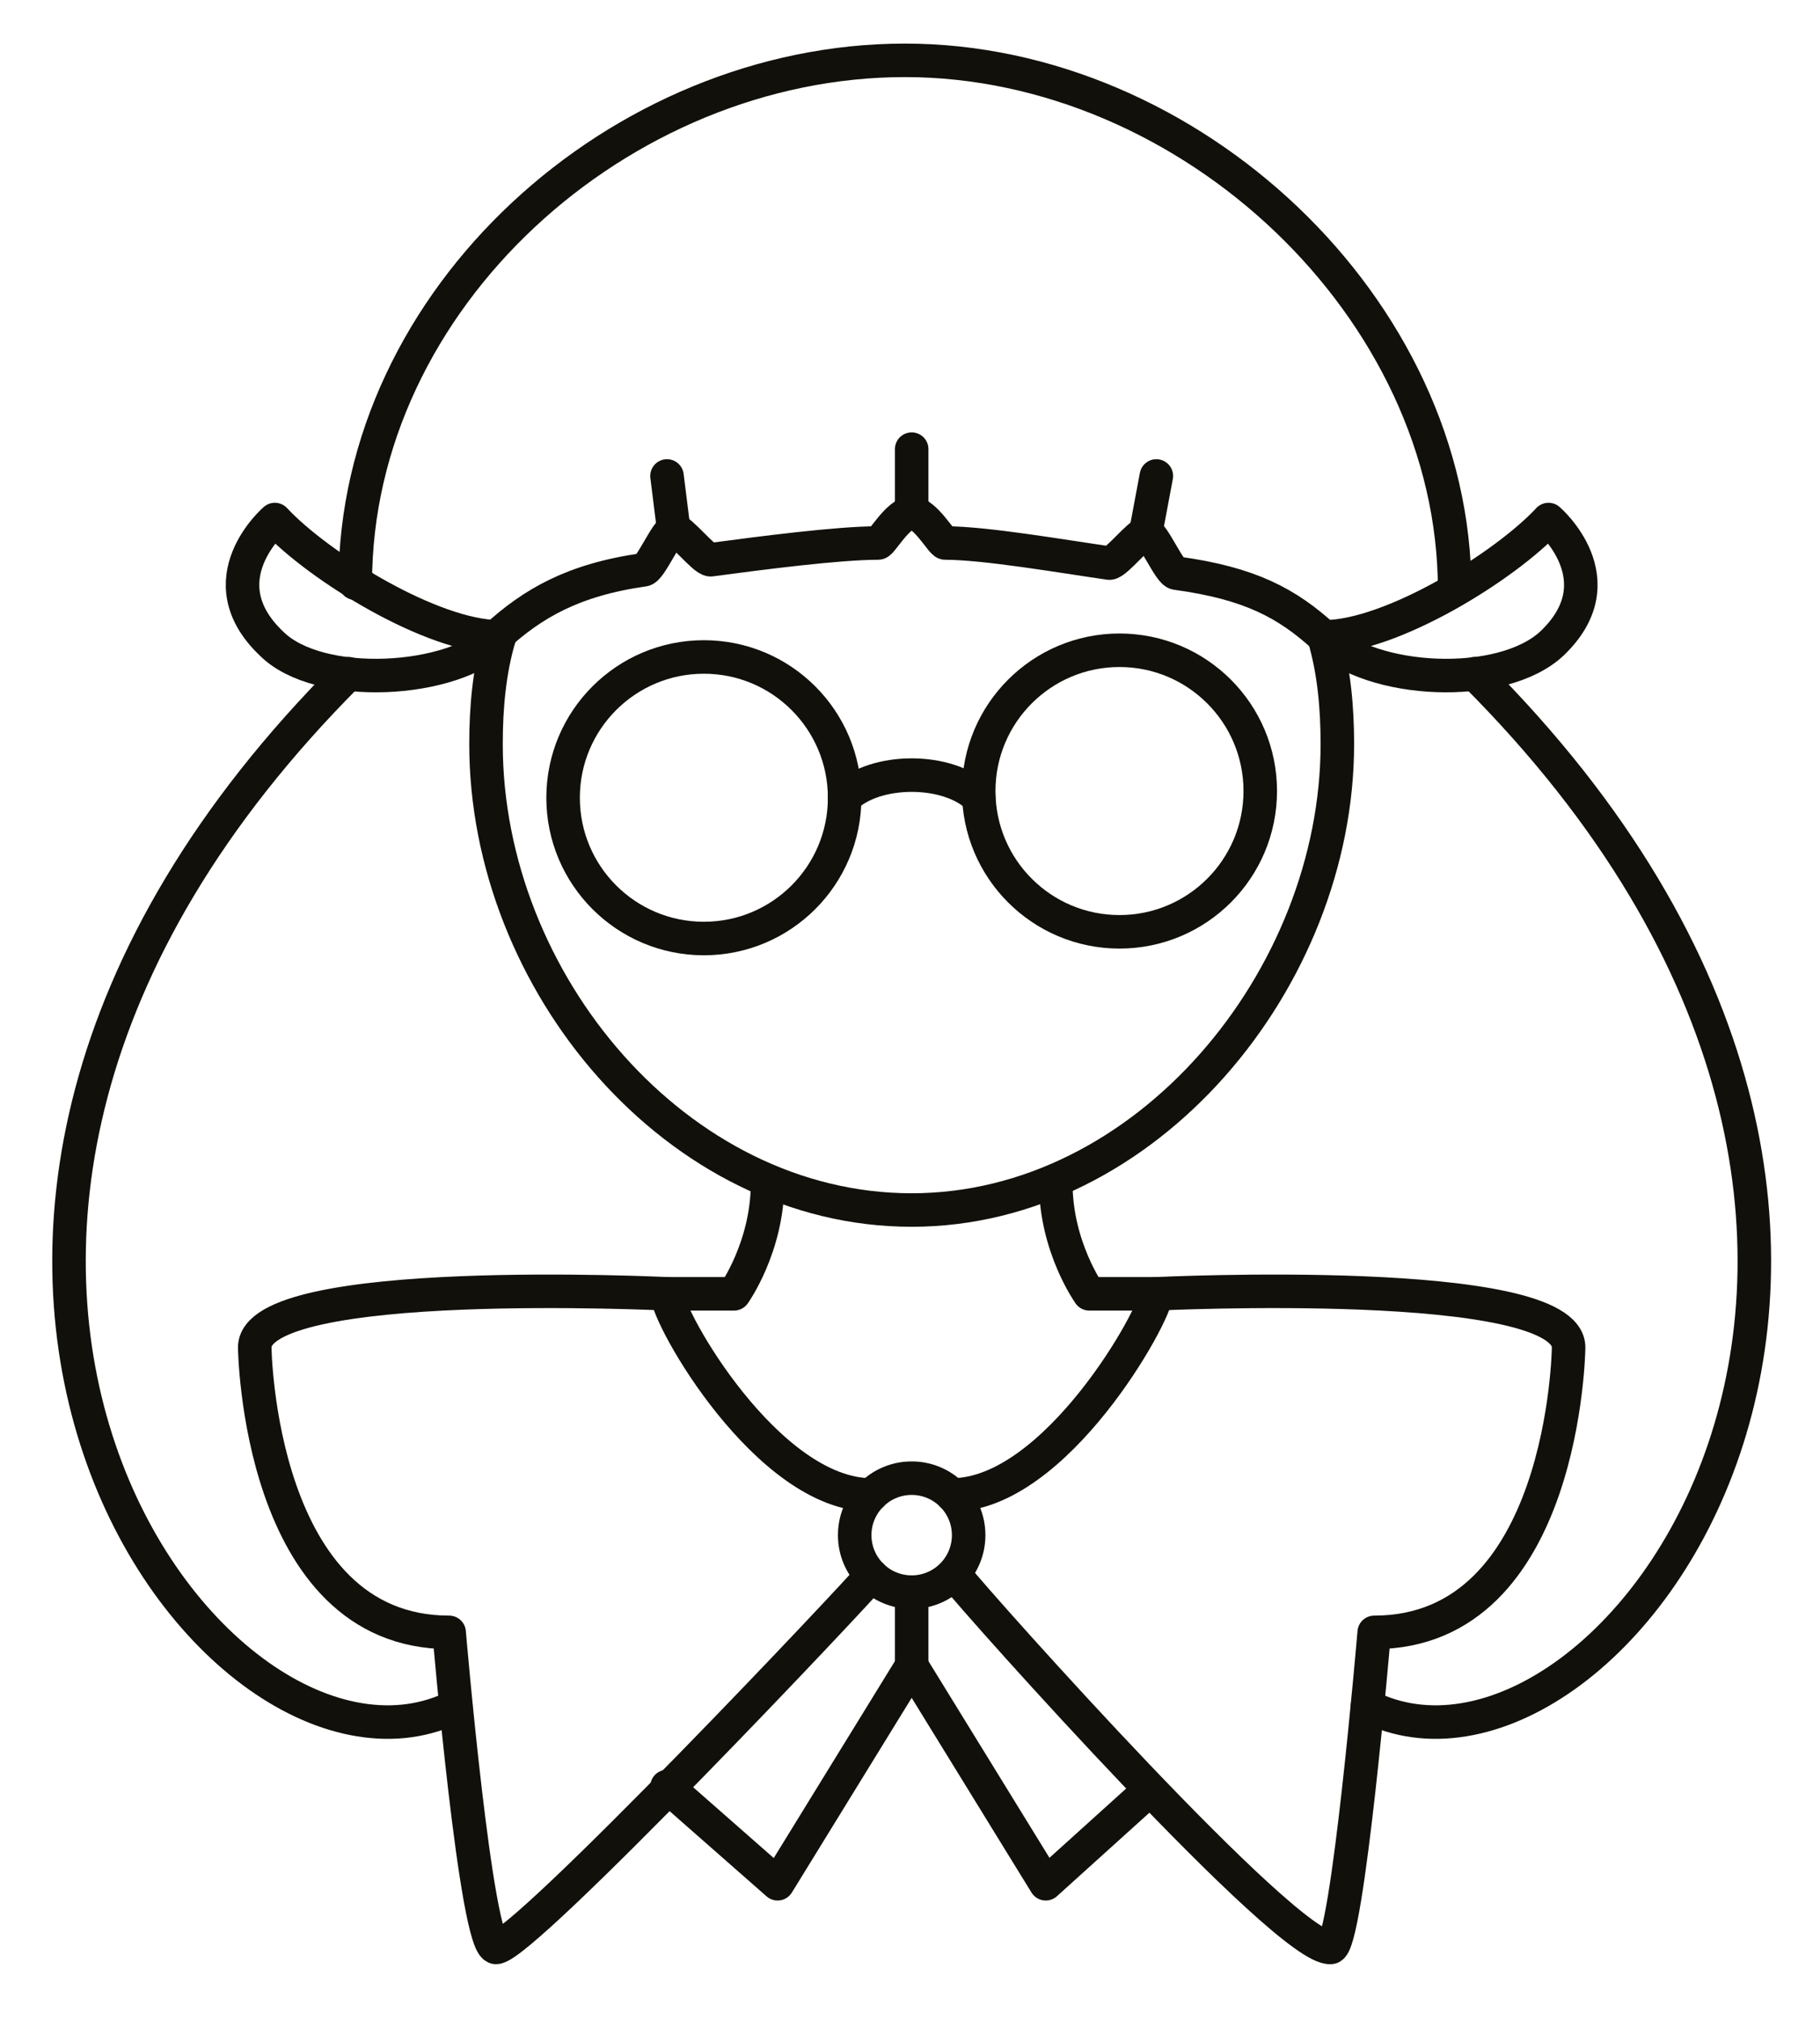
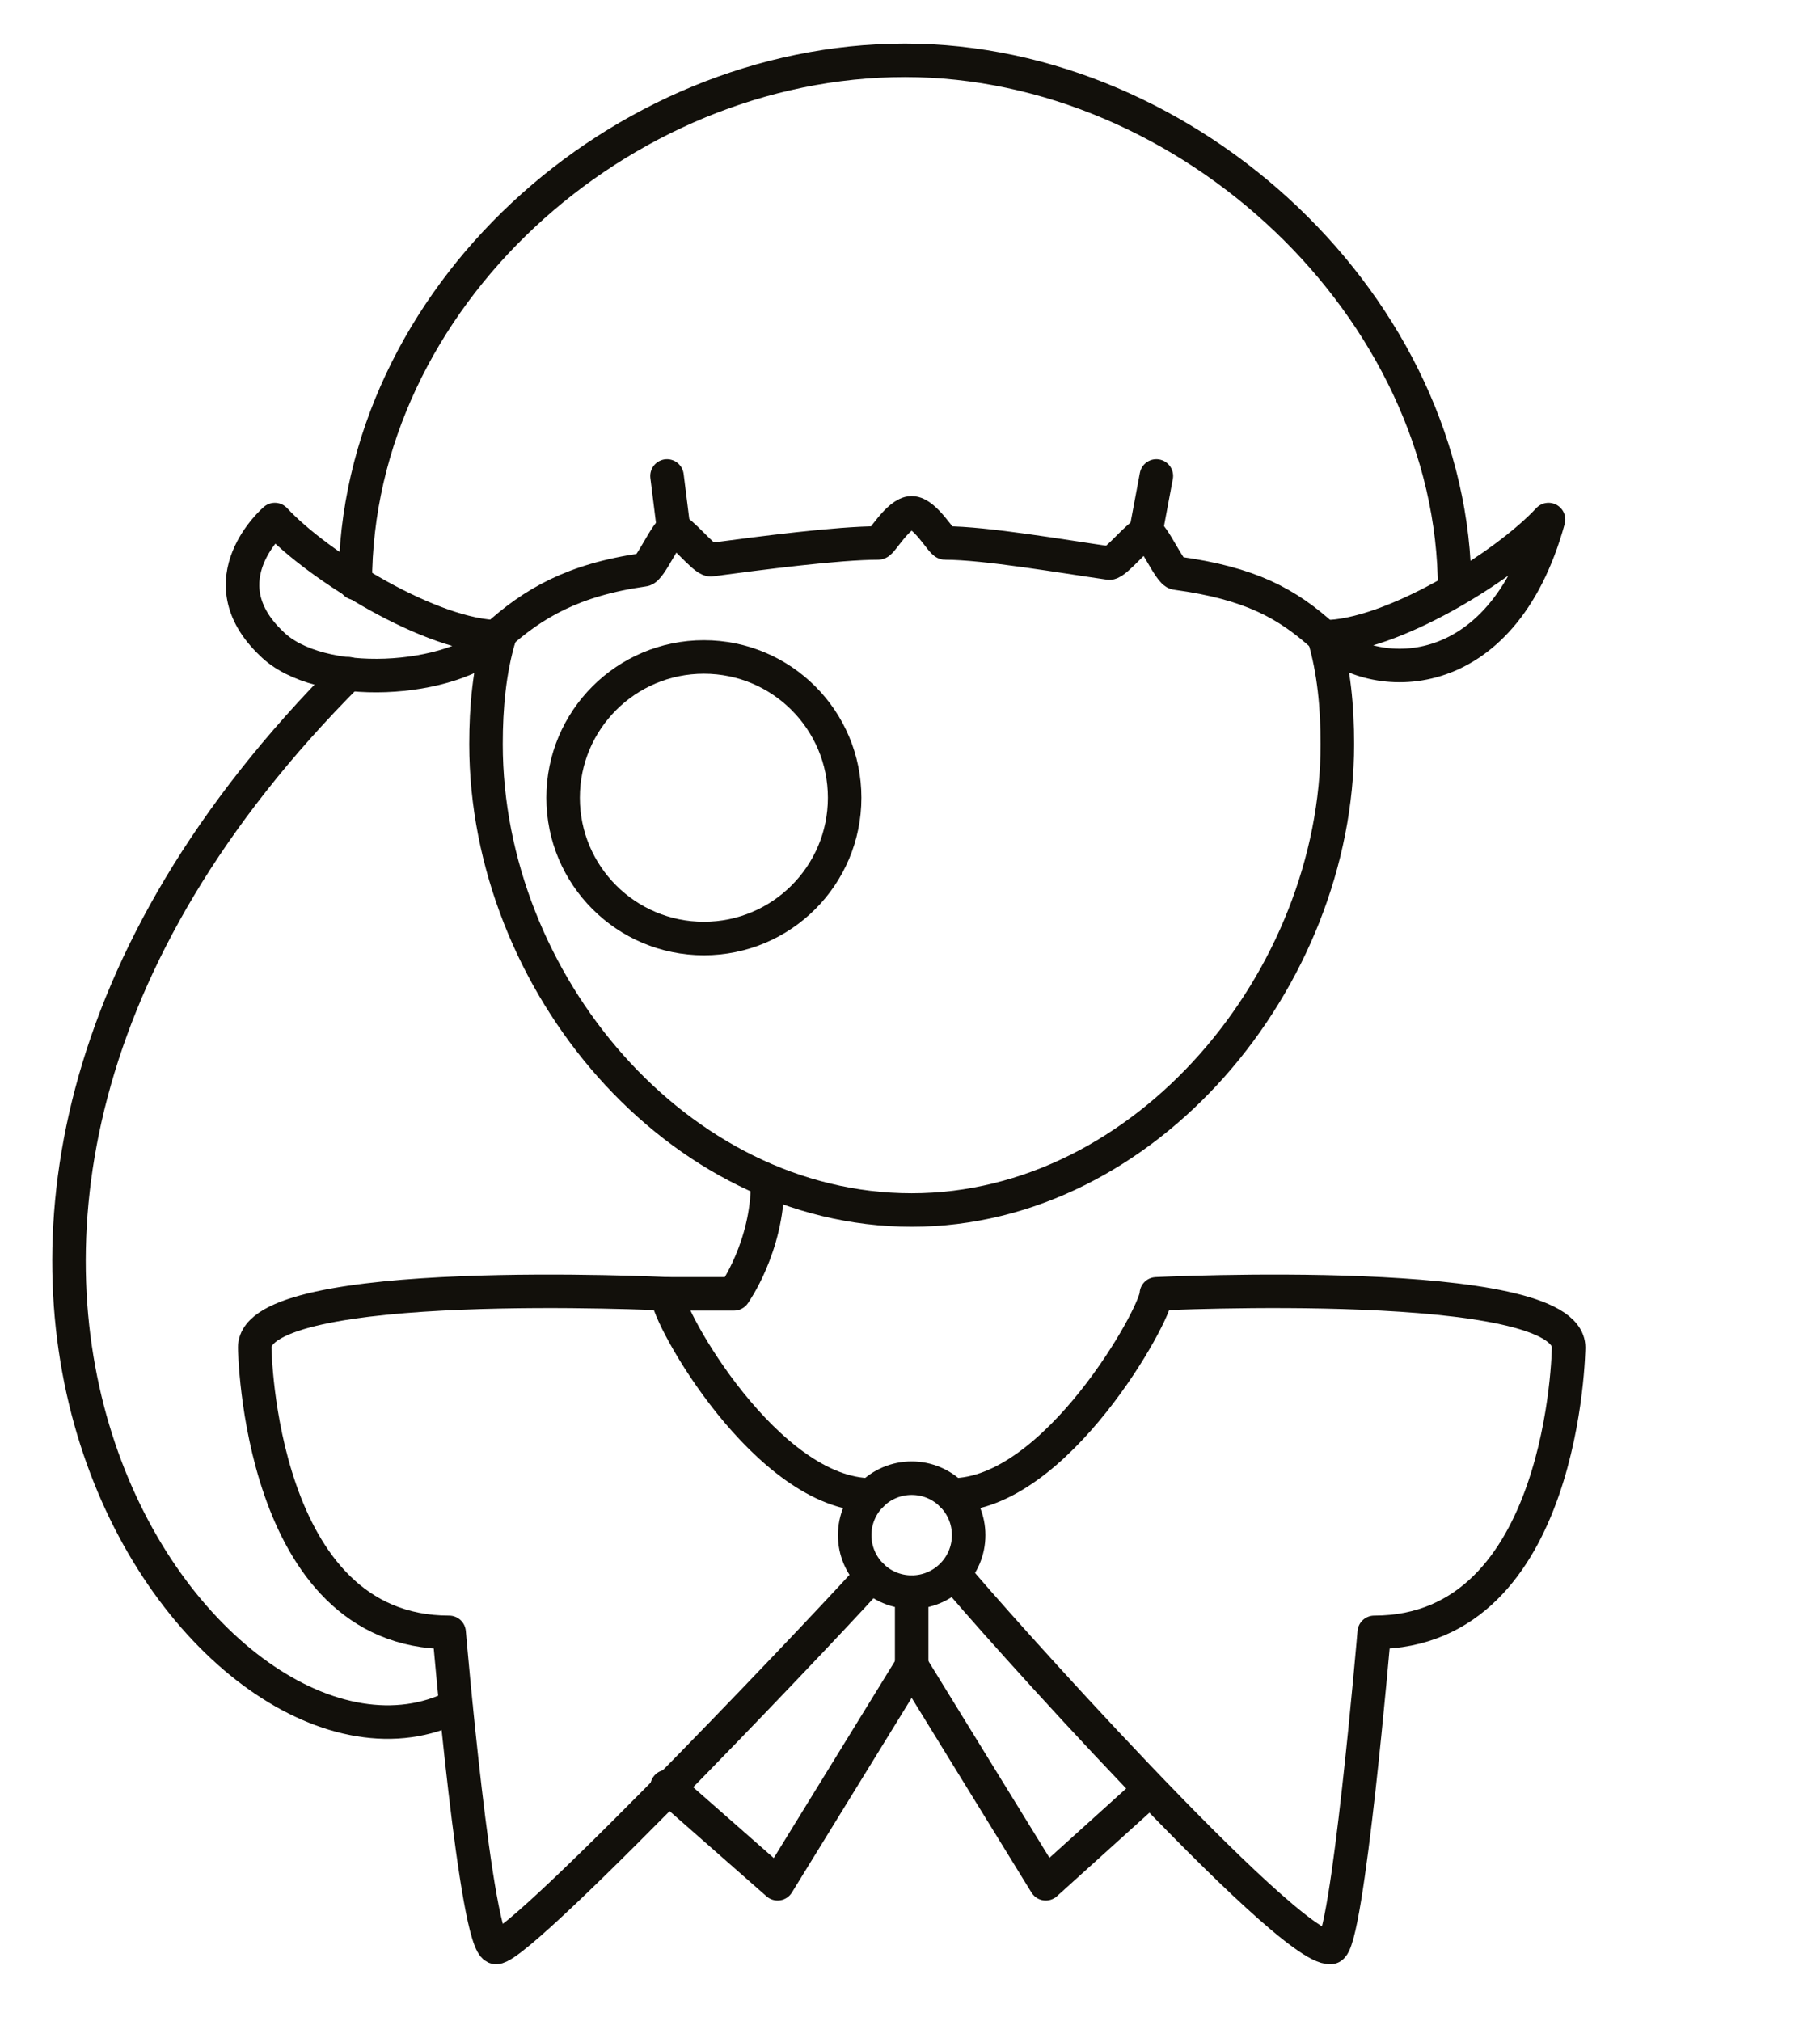
<svg xmlns="http://www.w3.org/2000/svg" version="1.1" id="Layer_1" x="0px" y="0px" viewBox="0 0 54.3 60.3" style="enable-background:new 0 0 54.3 60.3;" xml:space="preserve">
  <style type="text/css">
	.st0{fill:none;stroke:#12100B;stroke-linecap:round;stroke-linejoin:round;}
</style>
  <g id="a">
</g>
  <line class="st0" x1="27.2" y1="49.7" x2="27.2" y2="47.5" />
  <polyline class="st0" points="27.2,49.7 23.2,56.2 19.9,53.3 " />
  <polyline class="st0" points="27.2,49.7 31.2,56.2 34.3,53.4 " />
  <path class="st0" d="M10.4,20.1c-17,17-3.9,34.4,3.2,30.8" />
  <path class="st0" d="M22.9,35.3c0,1.9-1,3.3-1,3.3h-2" />
  <path class="st0" d="M26,44.6c-3.1,0-6.1-5.3-6.1-6c0,0-12.3-0.6-12.3,1.6c0,0,0.1,8.5,5.8,8.5c0,0,0.8,9.4,1.4,9.4  c0.8,0,10.9-10.7,11.2-11.1" />
  <circle class="st0" cx="27.2" cy="45.8" r="1.7" />
  <line class="st0" x1="20.1" y1="15.8" x2="19.9" y2="14.2" />
-   <path class="st0" d="M44,20.1c17,17,3.9,34.4-3.2,30.8" />
-   <path class="st0" d="M31.5,35.3c0,1.9,1,3.3,1,3.3h2" />
  <path class="st0" d="M28.4,44.6c3.1,0,6.1-5.4,6.1-6c0,0,12.3-0.6,12.3,1.6c0,0-0.1,8.5-5.8,8.5c0,0-0.8,9.4-1.3,9.4  C38.4,58.2,29.3,48,28.5,47" />
  <path class="st0" d="M39.5,19c0.3,1,0.4,2.1,0.4,3.2c0,7-5.7,13.9-12.7,13.9l0,0c-7,0-12.7-6.8-12.7-13.9c0-1.1,0.1-2.2,0.4-3.2" />
-   <path class="st0" d="M39.5,19c2,0,5.4-2.1,6.7-3.5c0,0,2.1,1.8,0.1,3.7C44.8,20.6,40.9,20.4,39.5,19" />
+   <path class="st0" d="M39.5,19c2,0,5.4-2.1,6.7-3.5C44.8,20.6,40.9,20.4,39.5,19" />
  <line class="st0" x1="34.2" y1="15.8" x2="34.5" y2="14.2" />
  <path class="st0" d="M39.5,19c-1.1-1-2.2-1.6-4.4-1.9c-0.2,0-0.7-1.2-0.9-1.2s-0.9,0.9-1.1,0.9c-1.4-0.2-3.7-0.6-4.9-0.6  c-0.1,0-0.6-0.9-1-0.9s-0.9,0.9-1,0.9c-1.2,0-3.5,0.3-5,0.5c-0.2,0-0.9-0.9-1.1-0.9S19.4,17,19.2,17c-2.1,0.3-3.3,1-4.4,2" />
  <path class="st0" d="M14.9,19c-2,0-5.4-2.1-6.7-3.5c0,0-2.1,1.8-0.1,3.7C9.5,20.6,13.5,20.4,14.9,19" />
-   <line class="st0" x1="27.2" y1="13.4" x2="27.2" y2="15.3" />
  <circle class="st0" cx="21" cy="23.8" r="4.2" />
-   <circle class="st0" cx="33.4" cy="23.6" r="4.2" />
-   <path class="st0" d="M29.2,23.8c-0.9-0.9-3.1-0.9-4,0" />
  <path class="st0" d="M10.6,17.4c0-8.5,7.9-15.6,16.4-15.6s16.4,7.4,16.4,15.8" />
</svg>